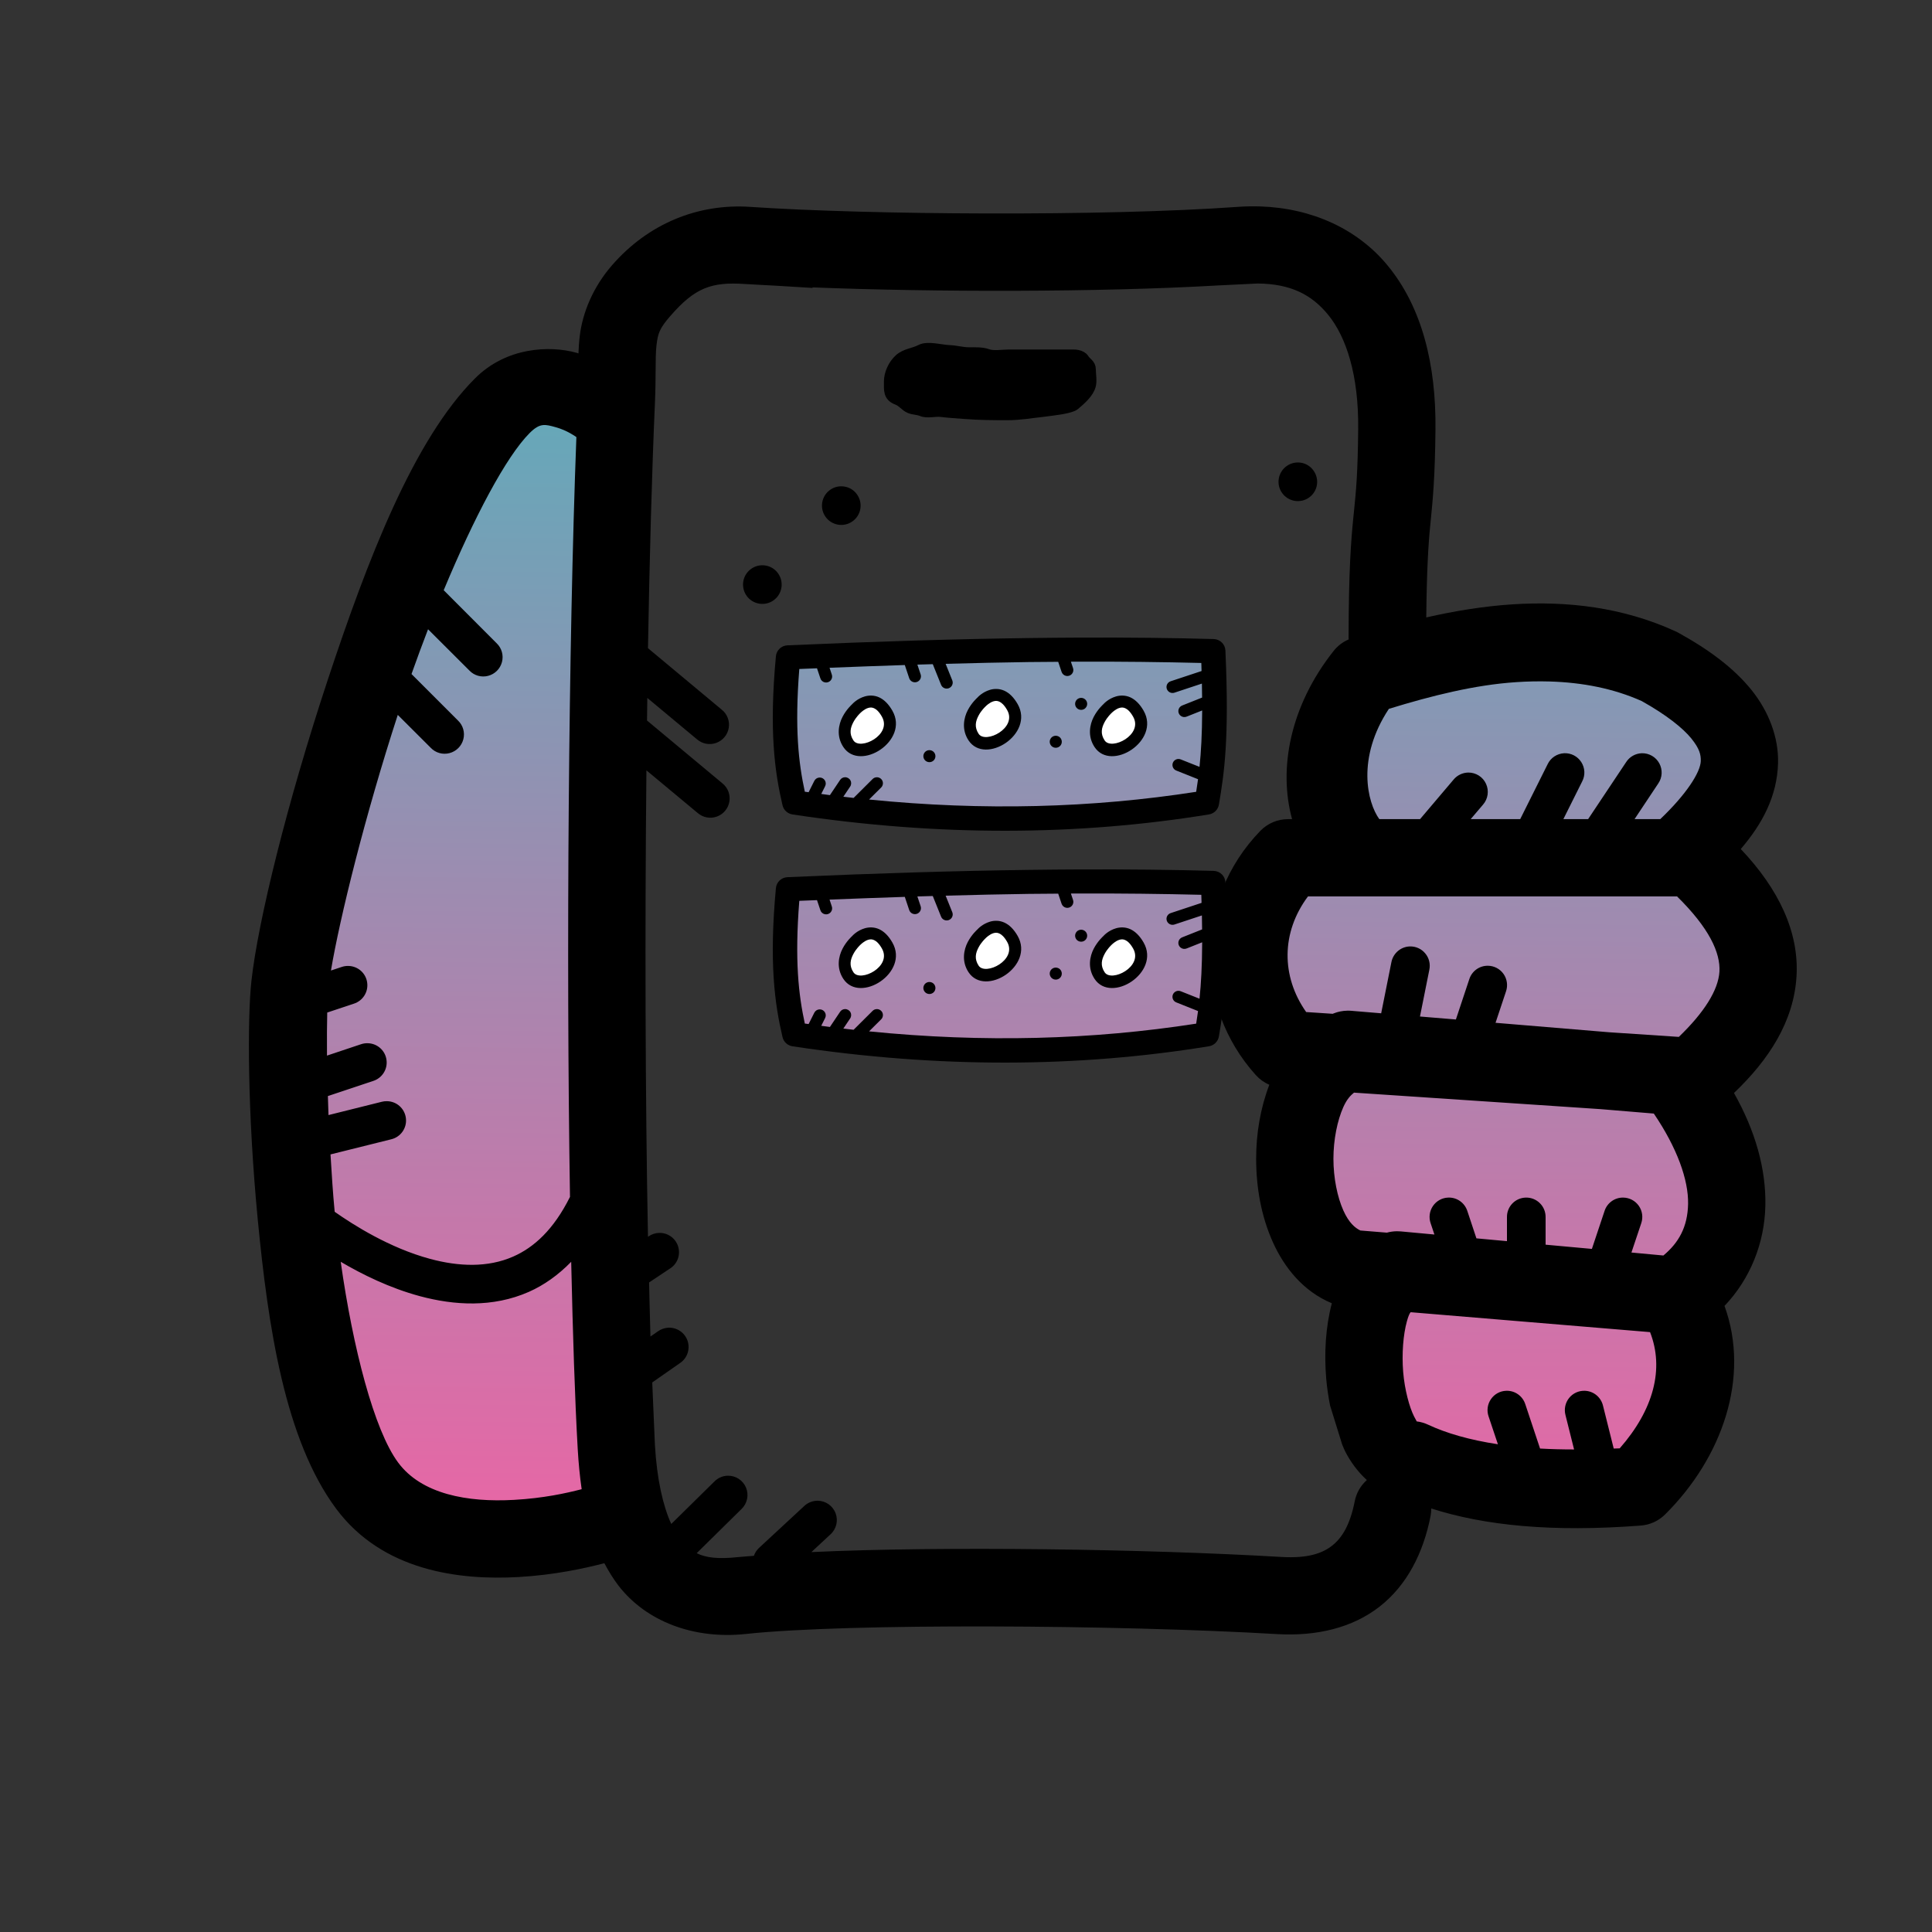
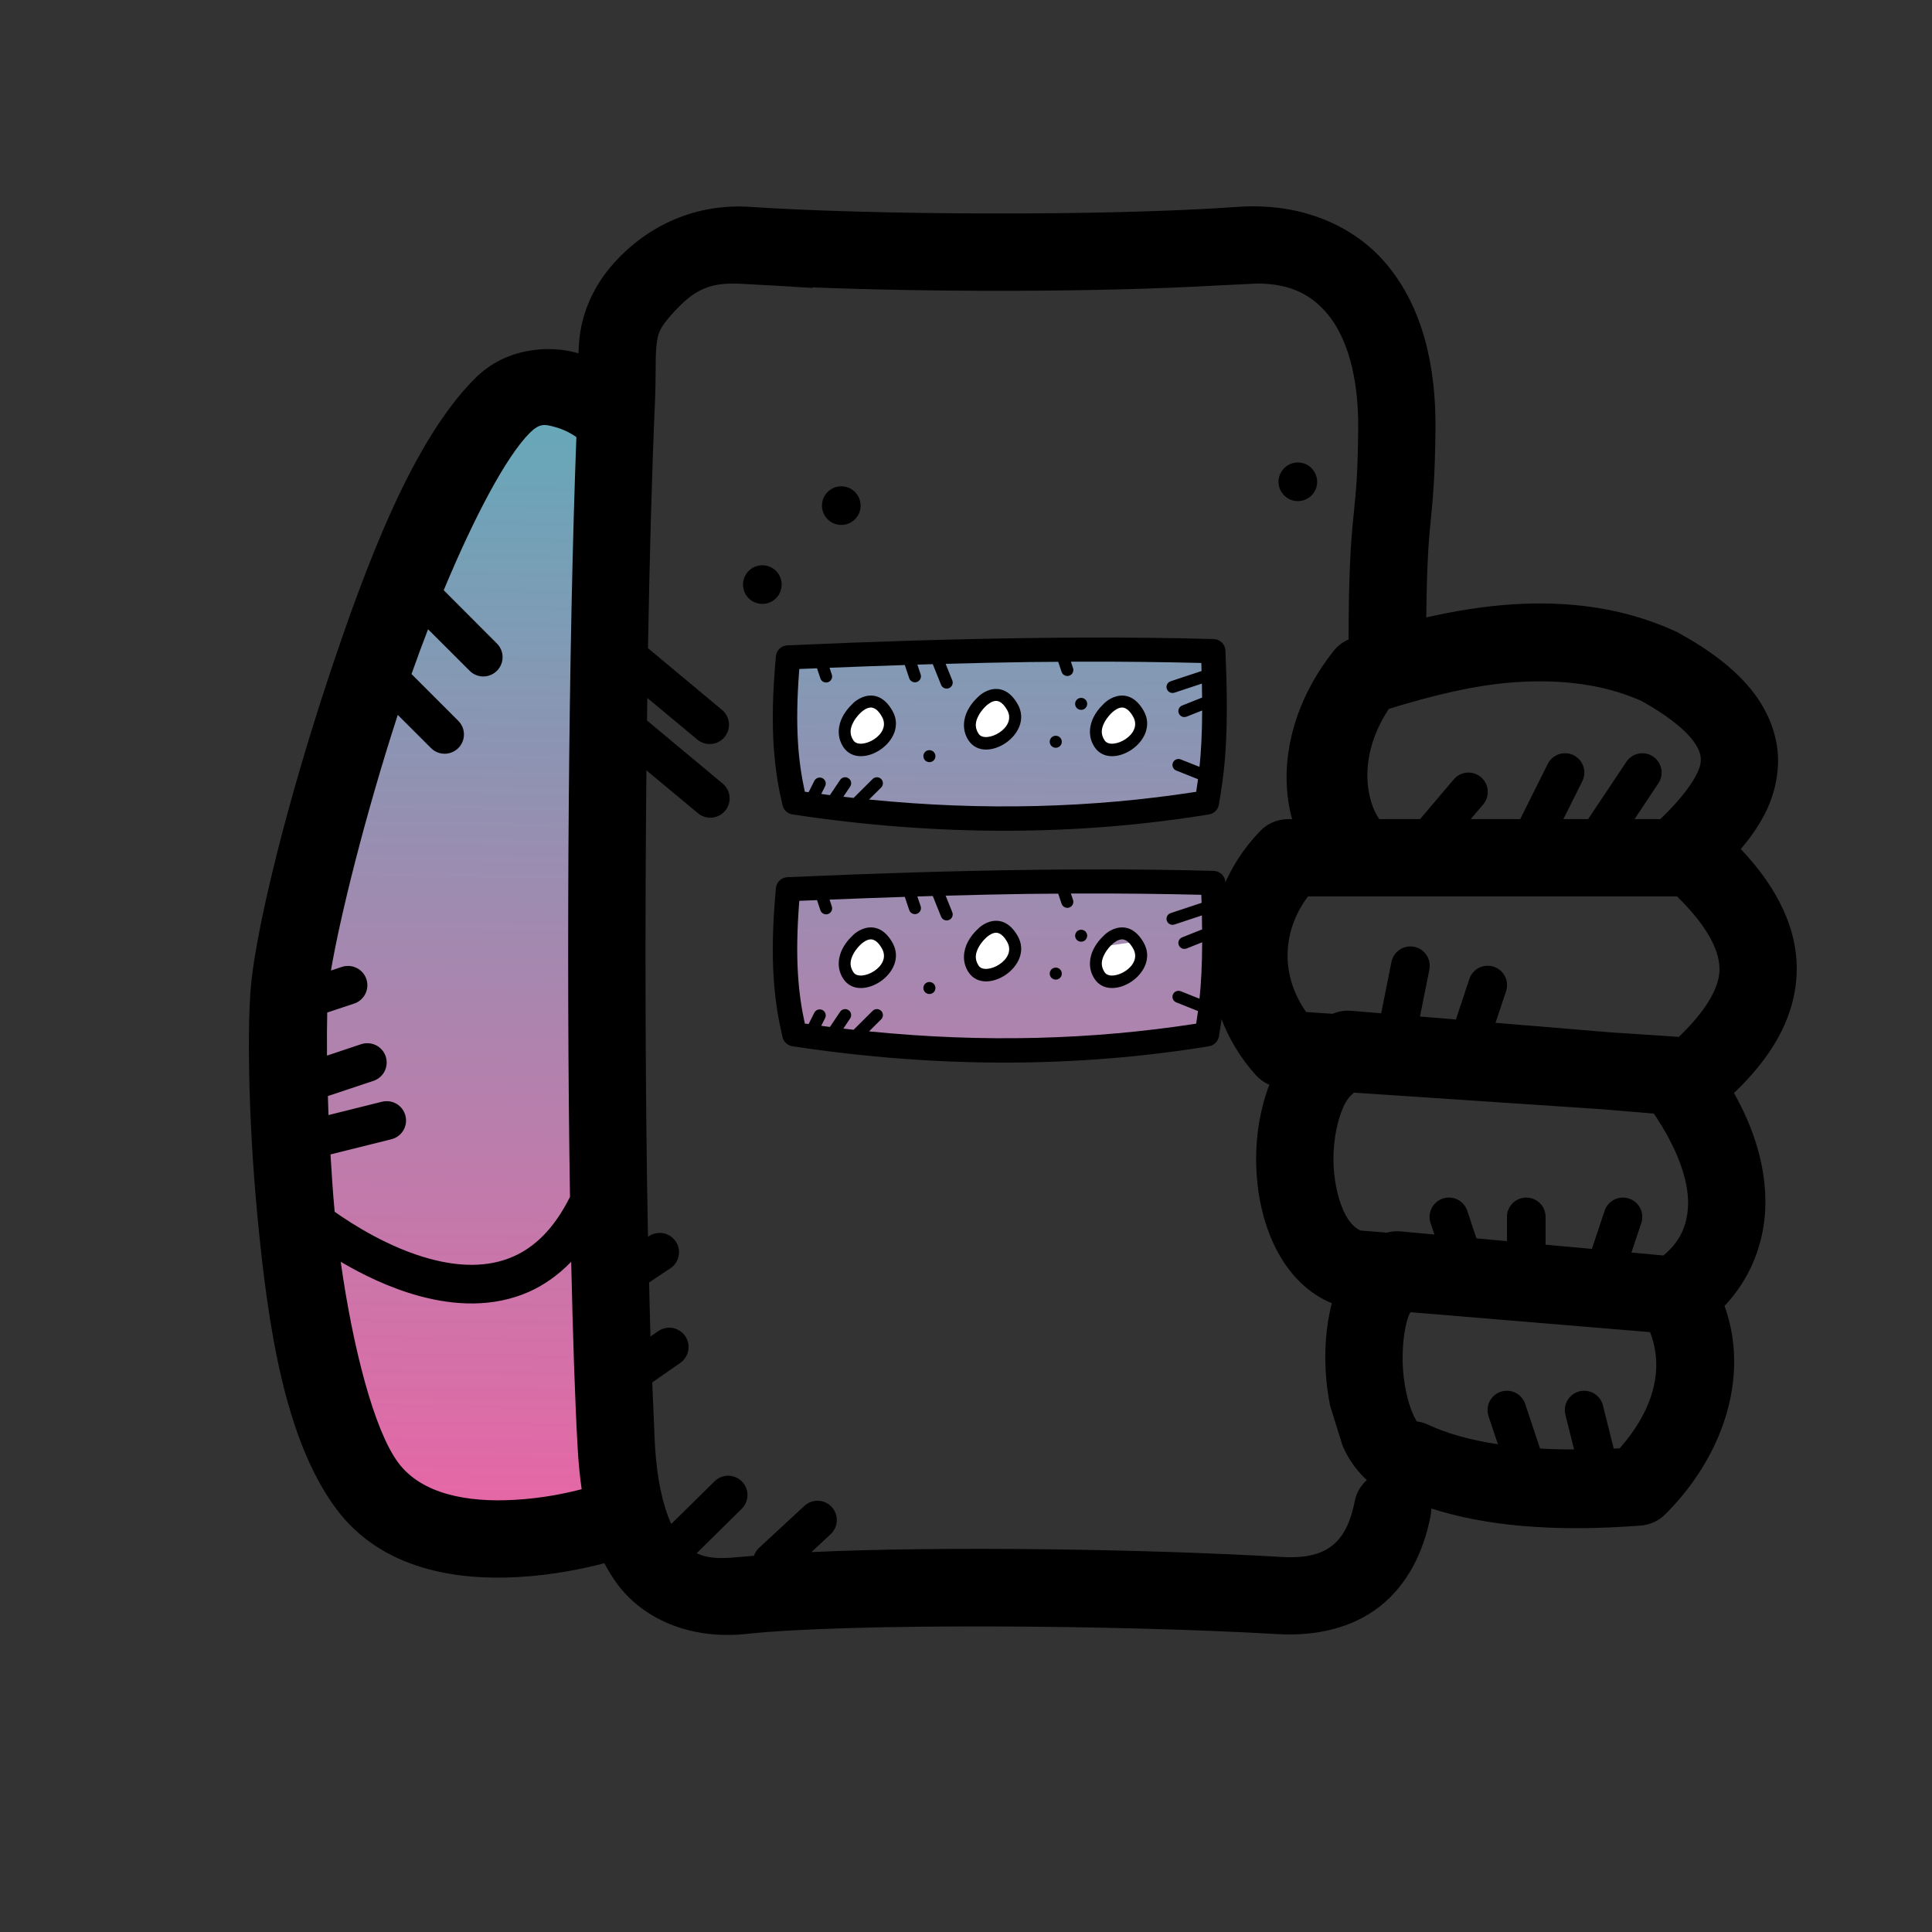
<svg xmlns="http://www.w3.org/2000/svg" width="200" height="200" viewBox="0 0 200 200" fill="none">
  <rect x="0" y="0" width="200" height="200" fill="#333333" stroke="none" />
  <path d="M30.5 103.5V126L34 142.5L42.5 158H63.5V59.5L60 40.5L51 44.5L39 70L30.5 103.5Z" fill="url(#paint0_linear_6_702)" />
-   <path d="M140.5 71L139 86L131.5 91L129 103L135 112.5L136.5 128.5L143.5 138.5V147.5L156 153H173.5V135.5L179 128.5L176 112.5L181.5 103L176 88.5L179 73.5L156 67.5L140.5 71Z" fill="url(#paint1_linear_6_702)" />
  <path d="M82 68V83L103.5 85L125.5 83V68H82Z" fill="url(#paint2_linear_6_702)" />
  <path d="M82 92V107L103.5 109L125.5 107V92H82Z" fill="url(#paint3_linear_6_702)" />
  <path d="M88 74L90 72.5L91.5 73L92 75.5L90.5 77.5H88.5L87.5 76L88 74Z" fill="white" />
  <path d="M101.5 73L103 72L104.5 73L105 74.5L104 76.5H101.5L100.5 75.5L101.5 73Z" fill="white" />
  <path d="M114 74L116 72.5L117.5 73.5L118 75L117.5 77L115 77.5L113.5 77L114 74Z" fill="white" />
  <path fill-rule="evenodd" clip-rule="evenodd" d="M130.464 21.37C129.693 21.344 128.911 21.359 128.12 21.417C114.224 22.411 89.807 22.24 77.672 21.417C72.281 21.052 67.141 23.125 63.37 27.443C61.365 29.745 60.323 32.37 60.026 34.703C59.943 35.359 59.906 35.979 59.88 36.589C59.852 36.58 59.825 36.569 59.798 36.558C59.762 36.544 59.727 36.53 59.688 36.521C58.286 36.13 56.469 35.984 54.599 36.339C52.724 36.688 50.797 37.547 49.172 39.172C42.828 45.516 38.068 57.859 33.896 70.479C29.724 83.099 26.698 95.412 26.026 101.562C25.604 105.38 25.615 115.146 26.682 126.24C27.755 137.333 29.479 149.01 34.786 156.167C39.604 162.656 47.594 163.599 53.672 163.255C57.401 163.042 60.552 162.349 62.562 161.823C62.99 162.625 63.458 163.401 64.01 164.125C66.88 167.854 71.823 169.729 77.229 169.146C87.719 168.016 115.854 168.198 132.208 169.161C136.245 169.396 139.99 168.536 142.839 166.297C145.693 164.057 147.354 160.693 148.089 156.953C148.141 156.693 148.167 156.422 148.161 156.156C153.667 157.922 160.625 158.63 169.849 157.927C170.802 157.854 171.693 157.448 172.37 156.776C178.276 150.917 181.203 142.589 178.521 135.187C181.167 132.411 182.677 128.693 182.75 124.776C182.823 120.984 181.698 117.036 179.5 113.146C183.099 109.719 185.693 105.755 185.974 101.073C186.25 96.526 184.167 92.062 180.203 87.891C182.422 85.307 183.974 82.432 184.063 78.984C184.13 76.338 183.104 73.646 181.302 71.411C179.495 69.182 176.979 67.281 173.672 65.463C173.583 65.417 173.495 65.375 173.401 65.333C168 62.87 162.271 62.193 156.568 62.562C153.568 62.755 150.573 63.25 147.646 63.917C147.698 59.026 147.859 56.375 148.057 54.401C148.076 54.214 148.094 54.028 148.113 53.84L148.113 53.836C148.323 51.715 148.551 49.418 148.599 44.474C148.672 37.719 147.198 31.802 143.651 27.49C140.547 23.713 135.828 21.547 130.464 21.37ZM56.177 44.01C56.576 43.959 56.986 44.074 57.528 44.226L57.557 44.234C58.677 44.542 59.573 45.182 59.573 45.182C59.589 45.193 59.604 45.204 59.62 45.216C59.635 45.228 59.651 45.24 59.667 45.25C58.849 66.812 58.604 98.724 59.005 123.901C57.307 127.307 55.271 129.135 53.13 130.078C50.495 131.24 47.49 131.12 44.521 130.318C40.339 129.193 36.568 126.797 34.646 125.443C34.456 123.468 34.338 121.528 34.22 119.609L34.214 119.505L40.484 117.943C41.474 117.714 42.135 116.781 42.021 115.776C41.911 114.766 41.062 114 40.052 113.995C39.87 113.99 39.693 114.01 39.516 114.057L34.005 115.432C33.979 114.755 33.958 114.109 33.943 113.464L38.63 111.901C39.562 111.604 40.146 110.682 40.01 109.719C39.88 108.75 39.068 108.026 38.094 107.995C37.849 107.984 37.599 108.021 37.37 108.099L33.849 109.276C33.839 107.49 33.844 105.979 33.875 104.818L36.63 103.901C37.562 103.604 38.146 102.682 38.01 101.719C37.88 100.75 37.068 100.026 36.094 99.995C35.849 99.984 35.599 100.021 35.37 100.099L34.26 100.469C35.172 95.037 37.786 84.438 41.177 74.005L44.589 77.411C45.089 77.938 45.833 78.146 46.531 77.963C47.234 77.781 47.781 77.234 47.964 76.531C48.146 75.833 47.938 75.088 47.411 74.588L42.599 69.776C43.156 68.208 43.724 66.667 44.312 65.141L48.589 69.411C49.089 69.938 49.833 70.146 50.531 69.963C51.234 69.781 51.781 69.234 51.964 68.531C52.146 67.833 51.938 67.088 51.411 66.588L45.932 61.099C49.068 53.573 52.391 47.266 54.828 44.828C55.365 44.292 55.766 44.062 56.177 44.01ZM160.411 70.547C163.813 70.646 167.036 71.271 169.948 72.573C172.542 74.021 174.234 75.396 175.083 76.443C175.953 77.521 176.078 78.13 176.063 78.786C176.031 79.948 174.573 82.224 171.87 84.797H169.208L171.661 81.109C172.089 80.49 172.13 79.682 171.771 79.021C171.411 78.359 170.714 77.958 169.964 77.974C169.302 77.995 168.693 78.338 168.339 78.891L164.401 84.797H161.839L163.786 80.896C164.12 80.26 164.083 79.495 163.693 78.891C163.307 78.286 162.625 77.938 161.911 77.974C161.182 78.016 160.526 78.448 160.214 79.104L157.37 84.797H152.245L153.526 83.292C154.042 82.698 154.161 81.854 153.833 81.141C153.505 80.422 152.786 79.969 151.995 79.974C151.406 79.984 150.849 80.25 150.474 80.703L147.078 84.708C147.061 84.725 147.047 84.744 147.032 84.763C147.023 84.774 147.015 84.786 147.005 84.797H142.786C141.536 83.078 140.411 78.458 143.776 73.38C148.193 72.021 152.672 70.896 156.964 70.615C158.13 70.536 159.281 70.516 160.411 70.547ZM135.401 92.797H173.609C176.927 96.062 178.109 98.62 177.995 100.589C177.875 102.5 176.417 104.812 173.792 107.339L166.578 106.859L154.818 105.88L155.901 102.63C156.109 102.021 156.016 101.349 155.646 100.823C155.271 100.292 154.667 99.979 154.026 99.974C153.146 99.963 152.365 100.531 152.099 101.37L150.714 105.536L146.995 105.229L147.964 100.391C148.089 99.792 147.938 99.172 147.547 98.703C147.161 98.229 146.578 97.963 145.969 97.974C145.021 97.99 144.214 98.677 144.036 99.609L142.979 104.896L139.859 104.635C139.729 104.625 139.594 104.62 139.464 104.625C138.99 104.635 138.526 104.724 138.089 104.896C138.062 104.905 138.039 104.915 138.016 104.926C137.999 104.933 137.982 104.941 137.964 104.948L135.214 104.766C132.615 101.078 132.62 96.516 135.401 92.797ZM140.167 113.109L165.698 114.818L171.203 115.276C173.609 118.818 174.797 122.135 174.75 124.63C174.703 127.026 173.776 128.651 172.193 129.969L168.885 129.661L169.901 126.63C170.109 126.021 170.016 125.349 169.646 124.823C169.271 124.292 168.667 123.979 168.026 123.974C167.146 123.964 166.365 124.531 166.099 125.37L164.792 129.286L160 128.849V126C160.005 125.458 159.797 124.937 159.411 124.557C159.031 124.177 158.51 123.964 157.969 123.974C156.865 123.99 155.984 124.896 156 126V128.484L152.839 128.193L151.901 125.37C151.625 124.51 150.818 123.937 149.917 123.974C149.281 123.995 148.698 124.318 148.339 124.844C147.979 125.37 147.891 126.031 148.099 126.63L148.49 127.797L145 127.474C144.87 127.464 144.734 127.458 144.599 127.458C144.25 127.464 143.901 127.51 143.568 127.604L140.823 127.38C140.276 127.115 139.635 126.583 139.063 125.307C138.443 123.922 138.036 121.937 138.036 119.953C138.036 117.969 138.443 115.984 139.063 114.599C139.422 113.802 139.797 113.406 140.167 113.109ZM59.13 130.62C59.297 138.068 59.51 144.849 59.807 150.031C59.891 151.458 60.021 152.833 60.214 154.161C58.583 154.583 56.266 155.094 53.219 155.266C48.375 155.542 43.63 154.667 41.214 151.401C38.729 148.057 36.526 139.526 35.271 130.62C37.49 131.927 40.328 133.333 43.479 134.182C47.01 135.13 51.005 135.385 54.745 133.734C56.312 133.042 57.781 132 59.13 130.62ZM146.026 135.839L170.813 137.901C172.297 141.693 171.188 145.927 167.672 149.932C167.566 149.937 167.465 149.94 167.364 149.943L167.362 149.943L167.36 149.943C167.259 149.945 167.158 149.948 167.052 149.953L165.943 145.516C165.734 144.641 164.974 144.01 164.073 143.974C163.438 143.948 162.828 144.224 162.432 144.719C162.036 145.214 161.896 145.87 162.057 146.484L162.948 150.047C161.708 150.047 160.536 150.016 159.427 149.953L157.901 145.37C157.625 144.51 156.818 143.937 155.917 143.974C155.281 143.995 154.698 144.318 154.339 144.844C153.979 145.37 153.891 146.031 154.099 146.63L155.063 149.51C152.125 149.062 149.729 148.37 147.839 147.484C147.464 147.307 147.063 147.193 146.651 147.141C146.651 147.122 146.631 147.086 146.571 146.975C146.529 146.898 146.468 146.786 146.38 146.62C145.906 145.677 145.411 143.891 145.255 142.016C145.104 140.141 145.26 138.156 145.641 136.786C145.807 136.182 145.917 135.979 146.026 135.839ZM137.474 32.568C135.797 30.531 133.656 29.38 130.193 29.349L126.026 29.552C113.781 30.26 96.547 30.245 84.104 29.75C84.107 29.76 84.109 29.77 84.112 29.779C84.115 29.788 84.117 29.797 84.12 29.807L80.208 29.568C79.835 29.547 79.454 29.528 79.075 29.509C78.396 29.475 77.725 29.441 77.13 29.401C73.625 29.161 71.932 29.797 69.401 32.703C69.396 32.703 69.396 32.708 69.396 32.708C68.25 34.021 68.109 34.531 67.963 35.714C67.882 36.352 67.876 37.218 67.87 38.321C67.864 39.253 67.857 40.354 67.802 41.63V41.635C67.484 48.828 67.245 57.62 67.078 67.099L74.713 73.463C75.281 73.911 75.557 74.635 75.438 75.349C75.323 76.062 74.828 76.656 74.146 76.906C73.463 77.151 72.703 77.01 72.156 76.536L67.01 72.25L66.979 74.588L74.781 81.088C75.349 81.542 75.625 82.266 75.505 82.979C75.385 83.693 74.891 84.286 74.213 84.531C73.531 84.781 72.771 84.635 72.224 84.161L66.917 79.745C66.755 96.25 66.797 113.578 67.078 128.031L67.156 127.979C67.469 127.766 67.838 127.641 68.224 127.63C69.12 127.599 69.932 128.172 70.198 129.031C70.469 129.891 70.13 130.823 69.375 131.307L67.193 132.76C67.208 133.372 67.222 133.994 67.236 134.615C67.266 135.903 67.295 137.186 67.333 138.359L68.109 137.818C68.417 137.599 68.787 137.469 69.167 137.443C70.068 137.396 70.891 137.953 71.177 138.802C71.463 139.656 71.146 140.599 70.401 141.099L67.521 143.109C67.54 143.675 67.564 144.208 67.589 144.748L67.594 144.859L67.766 148.865C67.771 148.966 67.776 149.088 67.781 149.21C67.786 149.339 67.791 149.468 67.797 149.573C68 153.146 68.641 155.917 69.49 157.76L73.953 153.365C74.318 152.995 74.812 152.776 75.333 152.766C76.156 152.745 76.912 153.234 77.229 154C77.542 154.76 77.359 155.641 76.76 156.214L72.12 160.786C73.078 161.26 74.344 161.411 76.375 161.193C76.662 161.162 77.007 161.137 77.351 161.111C77.588 161.094 77.825 161.076 78.042 161.057C78.151 160.75 78.328 160.469 78.568 160.245L83.245 155.911C83.62 155.552 84.12 155.354 84.641 155.354C85.469 155.359 86.203 155.875 86.5 156.646C86.792 157.417 86.578 158.292 85.963 158.844L83.995 160.672C97.708 160.036 118.786 160.359 132.677 161.177C135.375 161.333 136.88 160.807 137.901 160.005C138.922 159.203 139.755 157.875 140.24 155.411C140.406 154.562 140.849 153.792 141.495 153.214C140.531 152.339 139.776 151.276 139.255 150.255C139.181 150.11 139.118 149.958 139.056 149.805C139.017 149.712 138.979 149.619 138.938 149.526L137.693 145.516C137.51 144.583 137.365 143.635 137.286 142.672C137.073 140.073 137.219 137.417 137.87 134.911C134.911 133.687 132.943 131.208 131.766 128.589C130.557 125.896 130.036 122.922 130.036 119.953C130.036 117.333 130.474 114.719 131.401 112.292C130.87 112.068 130.401 111.734 130.016 111.307C123.552 104.167 123.589 93.115 130.464 86.016C131.219 85.234 132.255 84.797 133.339 84.797H133.755C132.333 79.615 133.516 73.115 138.063 67.375C138.474 66.859 139.005 66.453 139.615 66.193C139.609 66.125 139.604 66.057 139.604 65.995C139.62 59.021 139.854 56.016 140.094 53.609C140.117 53.379 140.139 53.155 140.162 52.935C140.374 50.855 140.557 49.058 140.599 44.396C140.656 38.87 139.38 34.891 137.474 32.568Z" fill="black" />
  <path d="M79.245 58.542C78.74 58.458 78.203 58.568 77.755 58.891C76.854 59.536 76.651 60.781 77.292 61.682C77.938 62.578 79.188 62.786 80.083 62.141C80.979 61.5 81.188 60.25 80.542 59.349C80.224 58.901 79.745 58.625 79.245 58.542Z" fill="black" />
  <path d="M87.417 50.37C86.912 50.286 86.375 50.391 85.927 50.714C85.026 51.359 84.823 52.609 85.463 53.505C86.109 54.406 87.359 54.609 88.255 53.964C89.156 53.323 89.359 52.073 88.713 51.177C88.396 50.729 87.922 50.448 87.417 50.37Z" fill="black" />
  <path d="M134.682 47.901C134.177 47.818 133.635 47.927 133.188 48.25C132.292 48.896 132.083 50.141 132.724 51.036C133.37 51.938 134.625 52.146 135.521 51.5C136.417 50.859 136.62 49.609 135.974 48.714C135.656 48.26 135.182 47.984 134.682 47.901Z" fill="black" />
  <path d="M111.74 66.004C110.038 66.011 108.279 66.027 106.462 66.051C99.187 66.148 90.949 66.388 81.512 66.805C80.887 66.833 80.381 67.315 80.322 67.933C79.606 75.651 80.194 79.889 81.007 83.364C81.123 83.859 81.531 84.233 82.036 84.311C97.239 86.608 111.594 86.518 125.151 84.309C125.678 84.223 126.093 83.812 126.181 83.288C126.719 80.072 127.269 76.614 126.854 67.339C126.825 66.689 126.295 66.171 125.639 66.153C121.446 66.038 116.846 65.983 111.74 66.004ZM111.405 68.495C116.145 68.478 120.395 68.533 124.36 68.63C124.371 68.928 124.375 69.181 124.384 69.465L121.184 70.525C120.855 70.635 120.678 70.986 120.787 71.313C120.898 71.638 121.251 71.815 121.578 71.706L124.42 70.765C124.432 71.274 124.437 71.745 124.441 72.213L122.398 73.025C122.181 73.101 122.025 73.289 121.989 73.514C121.952 73.739 122.045 73.967 122.227 74.104C122.409 74.243 122.653 74.271 122.863 74.177L124.448 73.546C124.44 76.022 124.332 77.858 124.173 79.385L122.238 78.617C122.16 78.585 122.077 78.568 121.994 78.568C121.693 78.57 121.436 78.785 121.382 79.078C121.329 79.373 121.493 79.662 121.773 79.769L124.02 80.664C123.96 81.115 123.896 81.552 123.828 81.968C113.073 83.639 101.799 83.953 89.965 82.767L91.213 81.526C91.396 81.348 91.45 81.075 91.351 80.838C91.25 80.604 91.014 80.453 90.757 80.462C90.594 80.466 90.44 80.533 90.327 80.649L88.365 82.602C88.012 82.563 87.657 82.518 87.303 82.476L88.004 81.432C88.136 81.24 88.149 80.989 88.036 80.784C87.924 80.578 87.704 80.453 87.47 80.46C87.263 80.465 87.075 80.572 86.963 80.745L85.913 82.311C85.615 82.274 85.314 82.228 85.015 82.19L85.413 81.397C85.516 81.199 85.505 80.962 85.383 80.774C85.262 80.586 85.049 80.478 84.825 80.491C84.597 80.502 84.393 80.638 84.294 80.842L83.708 82.01C83.576 81.992 83.446 81.976 83.314 81.958C82.673 78.992 82.252 75.462 82.743 69.253C83.371 69.228 83.957 69.207 84.576 69.181L84.919 70.205C84.982 70.425 85.161 70.591 85.384 70.64C85.609 70.689 85.841 70.611 85.991 70.439C86.141 70.266 86.185 70.027 86.103 69.813L85.874 69.127C88.56 69.02 91.164 68.925 93.665 68.844L94.12 70.205C94.229 70.532 94.582 70.708 94.909 70.6C95.238 70.491 95.415 70.14 95.306 69.813L94.966 68.8C95.51 68.784 96.027 68.77 96.561 68.755L97.42 70.892C97.547 71.211 97.911 71.367 98.232 71.239C98.552 71.111 98.709 70.75 98.58 70.431L97.892 68.719C100.897 68.637 103.797 68.572 106.494 68.535C107.547 68.522 108.536 68.517 109.545 68.511L109.895 69.554C109.965 69.765 110.144 69.923 110.362 69.969C110.582 70.014 110.809 69.938 110.958 69.771C111.106 69.605 111.153 69.371 111.081 69.161L110.858 68.499C111.036 68.499 111.229 68.495 111.405 68.495ZM103.19 71.321C102.939 71.311 102.7 71.347 102.49 71.409C101.693 71.642 101.216 72.174 101.166 72.231C101.156 72.24 100.59 72.737 100.181 73.523C99.769 74.316 99.522 75.525 100.266 76.651C100.267 76.653 100.267 76.651 100.267 76.651C101.989 79.245 107.114 75.994 105.349 72.891C104.949 72.189 104.478 71.732 103.961 71.499C103.702 71.383 103.44 71.329 103.19 71.321ZM90.227 72.007C89.976 71.998 89.738 72.032 89.527 72.093C88.733 72.323 88.259 72.849 88.206 72.91C88.198 72.917 87.626 73.42 87.218 74.209C86.806 75.002 86.559 76.211 87.304 77.335C89.022 79.932 94.15 76.685 92.384 73.582V73.58C91.985 72.878 91.517 72.42 90.999 72.185C90.741 72.069 90.477 72.015 90.227 72.007ZM116.234 72.007C115.984 71.998 115.745 72.032 115.535 72.093C114.739 72.323 114.265 72.849 114.212 72.91C114.205 72.917 113.633 73.42 113.222 74.209C112.811 75.002 112.565 76.213 113.31 77.337C115.029 79.932 120.154 76.683 118.392 73.582V73.58C117.992 72.878 117.521 72.42 117.006 72.185C116.747 72.069 116.483 72.015 116.234 72.007ZM112.025 72.253C111.784 72.213 111.532 72.313 111.394 72.531C111.208 72.818 111.293 73.203 111.584 73.389C111.875 73.57 112.262 73.489 112.446 73.197C112.633 72.912 112.547 72.527 112.256 72.341C112.184 72.295 112.105 72.266 112.025 72.253ZM103.139 72.557C103.237 72.561 103.338 72.583 103.447 72.632C103.665 72.729 103.95 72.959 104.259 73.502C105.329 75.381 102.017 77.026 101.31 75.968C100.845 75.261 100.998 74.656 101.291 74.095C101.582 73.531 102.01 73.145 102.01 73.145C102.026 73.13 102.041 73.114 102.056 73.098C102.056 73.098 102.43 72.721 102.841 72.601C102.944 72.57 103.042 72.554 103.139 72.557ZM90.176 73.242C90.274 73.245 90.375 73.268 90.484 73.318C90.702 73.415 90.988 73.646 91.297 74.192V74.193C92.368 76.073 89.053 77.719 88.347 76.651C87.882 75.949 88.035 75.344 88.328 74.779C88.621 74.216 89.047 73.826 89.047 73.826C89.063 73.813 89.078 73.797 89.092 73.782C89.092 73.782 89.467 73.405 89.878 73.285C89.981 73.256 90.077 73.239 90.176 73.242ZM116.182 73.242C116.28 73.245 116.379 73.268 116.488 73.318C116.706 73.415 116.992 73.646 117.302 74.192V74.193C118.372 76.073 115.059 77.719 114.353 76.651C113.886 75.949 114.041 75.344 114.334 74.779C114.627 74.216 115.053 73.826 115.053 73.826C115.068 73.813 115.084 73.797 115.099 73.782C115.099 73.782 115.474 73.405 115.884 73.285C115.987 73.256 116.085 73.239 116.182 73.242ZM109.394 76.174C109.155 76.135 108.902 76.234 108.764 76.454C108.579 76.738 108.665 77.125 108.955 77.311C109.247 77.497 109.633 77.41 109.819 77.124C110.004 76.832 109.918 76.446 109.627 76.26C109.553 76.214 109.475 76.187 109.394 76.174ZM96.314 77.664C96.074 77.625 95.822 77.725 95.684 77.944C95.498 78.23 95.585 78.615 95.874 78.801C96.167 78.987 96.553 78.902 96.738 78.615C96.924 78.324 96.836 77.937 96.546 77.751C96.473 77.706 96.393 77.677 96.314 77.664Z" fill="black" />
  <path d="M88 98L90 96.5L91.5 97L92 99.5L90.5 101.5H88.5L87.5 100L88 98Z" fill="white" />
  <path d="M101.5 97L103 96L104.5 97L105 98.5L104 100.5H101.5L100.5 99.5L101.5 97Z" fill="white" />
-   <path d="M114 98L116 96.5L117.5 97.5L118 99L117.5 101L115 101.5L113.5 101L114 98Z" fill="white" />
+   <path d="M114 98L117.5 97.5L118 99L117.5 101L115 101.5L113.5 101L114 98Z" fill="white" />
  <path d="M111.74 90.004C110.038 90.011 108.279 90.027 106.462 90.051C99.187 90.148 90.949 90.388 81.512 90.805C80.887 90.833 80.381 91.315 80.322 91.933C79.606 99.651 80.194 103.889 81.007 107.364C81.123 107.859 81.531 108.233 82.036 108.311C97.239 110.608 111.594 110.518 125.151 108.309C125.678 108.223 126.093 107.812 126.181 107.288C126.719 104.072 127.269 100.614 126.854 91.339C126.825 90.689 126.295 90.171 125.639 90.153C121.446 90.038 116.846 89.983 111.74 90.004ZM111.405 92.495C116.145 92.478 120.395 92.533 124.36 92.63C124.371 92.928 124.375 93.181 124.384 93.465L121.184 94.525C120.855 94.635 120.678 94.986 120.787 95.313C120.898 95.638 121.251 95.815 121.578 95.706L124.42 94.765C124.432 95.274 124.437 95.745 124.441 96.213L122.398 97.025C122.181 97.101 122.025 97.289 121.989 97.514C121.952 97.739 122.045 97.967 122.227 98.104C122.409 98.243 122.653 98.271 122.863 98.177L124.448 97.546C124.44 100.022 124.332 101.858 124.173 103.386L122.238 102.617C122.16 102.585 122.077 102.568 121.994 102.568C121.693 102.57 121.436 102.785 121.382 103.078C121.329 103.373 121.493 103.662 121.773 103.769L124.02 104.664C123.96 105.115 123.896 105.552 123.828 105.968C113.073 107.639 101.799 107.953 89.965 106.767L91.213 105.526C91.396 105.348 91.45 105.075 91.351 104.839C91.25 104.604 91.014 104.453 90.757 104.462C90.594 104.466 90.44 104.533 90.327 104.649L88.365 106.602C88.012 106.563 87.657 106.518 87.303 106.476L88.004 105.432C88.136 105.24 88.149 104.989 88.036 104.783C87.924 104.578 87.704 104.453 87.47 104.46C87.263 104.465 87.075 104.572 86.963 104.745L85.913 106.311C85.615 106.274 85.314 106.228 85.015 106.19L85.413 105.397C85.516 105.199 85.505 104.961 85.383 104.774C85.262 104.586 85.049 104.478 84.825 104.491C84.597 104.502 84.393 104.638 84.294 104.842L83.708 106.01C83.576 105.992 83.446 105.976 83.314 105.958C82.673 102.992 82.252 99.462 82.743 93.253C83.371 93.228 83.957 93.207 84.576 93.181L84.919 94.205C84.982 94.425 85.161 94.591 85.384 94.64C85.609 94.689 85.841 94.611 85.991 94.439C86.141 94.266 86.185 94.027 86.103 93.813L85.874 93.127C88.56 93.02 91.164 92.925 93.665 92.844L94.12 94.205C94.229 94.532 94.582 94.708 94.909 94.6C95.238 94.491 95.415 94.14 95.306 93.813L94.966 92.8C95.51 92.784 96.027 92.77 96.561 92.755L97.42 94.892C97.547 95.211 97.911 95.367 98.232 95.239C98.552 95.111 98.709 94.75 98.58 94.431L97.892 92.719C100.897 92.637 103.797 92.572 106.494 92.535C107.547 92.522 108.536 92.517 109.545 92.511L109.895 93.554C109.965 93.765 110.144 93.923 110.362 93.969C110.582 94.014 110.809 93.938 110.958 93.771C111.106 93.605 111.153 93.371 111.081 93.161L110.858 92.499C111.036 92.499 111.229 92.495 111.405 92.495ZM103.19 95.321C102.939 95.311 102.7 95.347 102.49 95.409C101.693 95.642 101.216 96.174 101.166 96.231C101.156 96.24 100.59 96.737 100.181 97.523C99.769 98.316 99.522 99.525 100.266 100.651C100.267 100.653 100.267 100.653 100.267 100.651C101.989 103.245 107.114 99.994 105.349 96.891C104.949 96.189 104.478 95.732 103.961 95.499C103.702 95.383 103.44 95.329 103.19 95.321ZM90.227 96.007C89.976 95.998 89.738 96.032 89.527 96.093C88.733 96.323 88.259 96.849 88.206 96.91C88.198 96.917 87.626 97.42 87.218 98.209C86.806 99.002 86.559 100.211 87.304 101.335C89.022 103.932 94.15 100.685 92.384 97.582V97.58C91.985 96.878 91.517 96.42 90.999 96.185C90.741 96.069 90.477 96.015 90.227 96.007ZM116.234 96.007C115.984 95.998 115.745 96.032 115.535 96.093C114.739 96.323 114.265 96.849 114.212 96.91C114.205 96.917 113.633 97.42 113.222 98.209C112.811 99.002 112.565 100.213 113.31 101.337C115.029 103.932 120.154 100.683 118.392 97.582V97.58C117.992 96.878 117.521 96.42 117.006 96.185C116.747 96.069 116.483 96.015 116.234 96.007ZM112.025 96.253C111.784 96.213 111.532 96.313 111.394 96.531C111.208 96.818 111.293 97.203 111.584 97.389C111.875 97.57 112.262 97.489 112.446 97.197C112.633 96.912 112.547 96.527 112.256 96.341C112.184 96.295 112.105 96.266 112.025 96.253ZM103.139 96.557C103.237 96.561 103.338 96.583 103.447 96.632C103.665 96.729 103.95 96.959 104.259 97.502C105.329 99.381 102.017 101.026 101.31 99.968C100.845 99.261 100.998 98.656 101.291 98.095C101.582 97.531 102.01 97.145 102.01 97.145C102.026 97.13 102.041 97.114 102.056 97.098C102.056 97.098 102.43 96.721 102.841 96.601C102.944 96.57 103.042 96.554 103.139 96.557ZM90.176 97.242C90.274 97.245 90.375 97.268 90.484 97.318C90.702 97.415 90.988 97.646 91.297 98.192C91.297 98.193 91.297 98.193 91.297 98.193C92.368 100.073 89.053 101.719 88.347 100.651C87.882 99.949 88.035 99.344 88.328 98.779C88.621 98.216 89.047 97.826 89.047 97.826C89.063 97.813 89.078 97.797 89.092 97.782C89.092 97.782 89.467 97.405 89.878 97.285C89.981 97.256 90.077 97.239 90.176 97.242ZM116.182 97.242C116.28 97.245 116.379 97.268 116.488 97.318C116.706 97.415 116.992 97.646 117.302 98.192C117.302 98.193 117.302 98.193 117.302 98.193C118.372 100.073 115.059 101.719 114.353 100.651C113.886 99.949 114.041 99.344 114.334 98.779C114.627 98.216 115.053 97.826 115.053 97.826C115.068 97.813 115.084 97.797 115.099 97.782C115.099 97.782 115.474 97.405 115.884 97.285C115.987 97.256 116.085 97.239 116.182 97.242ZM109.394 100.174C109.155 100.135 108.902 100.234 108.764 100.454C108.579 100.738 108.665 101.125 108.955 101.311C109.247 101.497 109.633 101.41 109.819 101.124C110.004 100.832 109.918 100.446 109.627 100.259C109.553 100.214 109.475 100.187 109.394 100.174ZM96.314 101.664C96.074 101.625 95.822 101.725 95.684 101.944C95.498 102.23 95.585 102.615 95.874 102.801C96.167 102.987 96.553 102.902 96.738 102.615C96.924 102.324 96.836 101.937 96.546 101.751C96.473 101.706 96.393 101.677 96.314 101.664Z" fill="black" />
-   <path d="M106.572 36.682H109.829H111.145C111.145 36.682 111.954 36.661 112.248 37.141C112.482 37.523 112.94 37.674 112.94 38.233C112.94 38.744 113.08 39.456 112.933 39.949C112.697 40.744 111.927 41.401 111.277 41.956L111.265 41.966C111.013 42.181 110.059 42.371 109.709 42.419C109.112 42.501 108.531 42.596 107.915 42.662C106.675 42.794 105.579 43 104.299 43C102.838 43 101.396 42.99 99.952 42.879C99.097 42.813 98.24 42.763 97.394 42.662C96.793 42.59 95.976 42.841 95.419 42.598C95.034 42.43 94.552 42.454 94.157 42.285C93.676 42.08 93.386 41.609 92.867 41.417C91.9 41.06 92.003 40.368 92.003 39.503C92.003 38.672 92.424 37.736 93.08 37.141C93.71 36.57 94.601 36.534 95.293 36.165C96.024 35.775 97.461 36.195 98.251 36.222C98.945 36.246 99.643 36.452 100.318 36.452C100.922 36.452 101.666 36.415 102.232 36.624C102.837 36.848 103.776 36.682 104.419 36.682H106.572Z" fill="black" stroke="black" stroke-linecap="round" />
  <defs>
    <linearGradient id="paint0_linear_6_702" x1="102.5" y1="36" x2="101" y2="164.5" gradientUnits="userSpaceOnUse">
      <stop stop-color="#5DACBA" />
      <stop offset="1" stop-color="#EF63A4" />
    </linearGradient>
    <linearGradient id="paint1_linear_6_702" x1="102.5" y1="36" x2="101" y2="164.5" gradientUnits="userSpaceOnUse">
      <stop stop-color="#5DACBA" />
      <stop offset="1" stop-color="#EF63A4" />
    </linearGradient>
    <linearGradient id="paint2_linear_6_702" x1="102.5" y1="36" x2="101" y2="164.5" gradientUnits="userSpaceOnUse">
      <stop stop-color="#5DACBA" />
      <stop offset="1" stop-color="#EF63A4" />
    </linearGradient>
    <linearGradient id="paint3_linear_6_702" x1="102.5" y1="36" x2="101" y2="164.5" gradientUnits="userSpaceOnUse">
      <stop stop-color="#5DACBA" />
      <stop offset="1" stop-color="#EF63A4" />
    </linearGradient>
  </defs>
</svg>